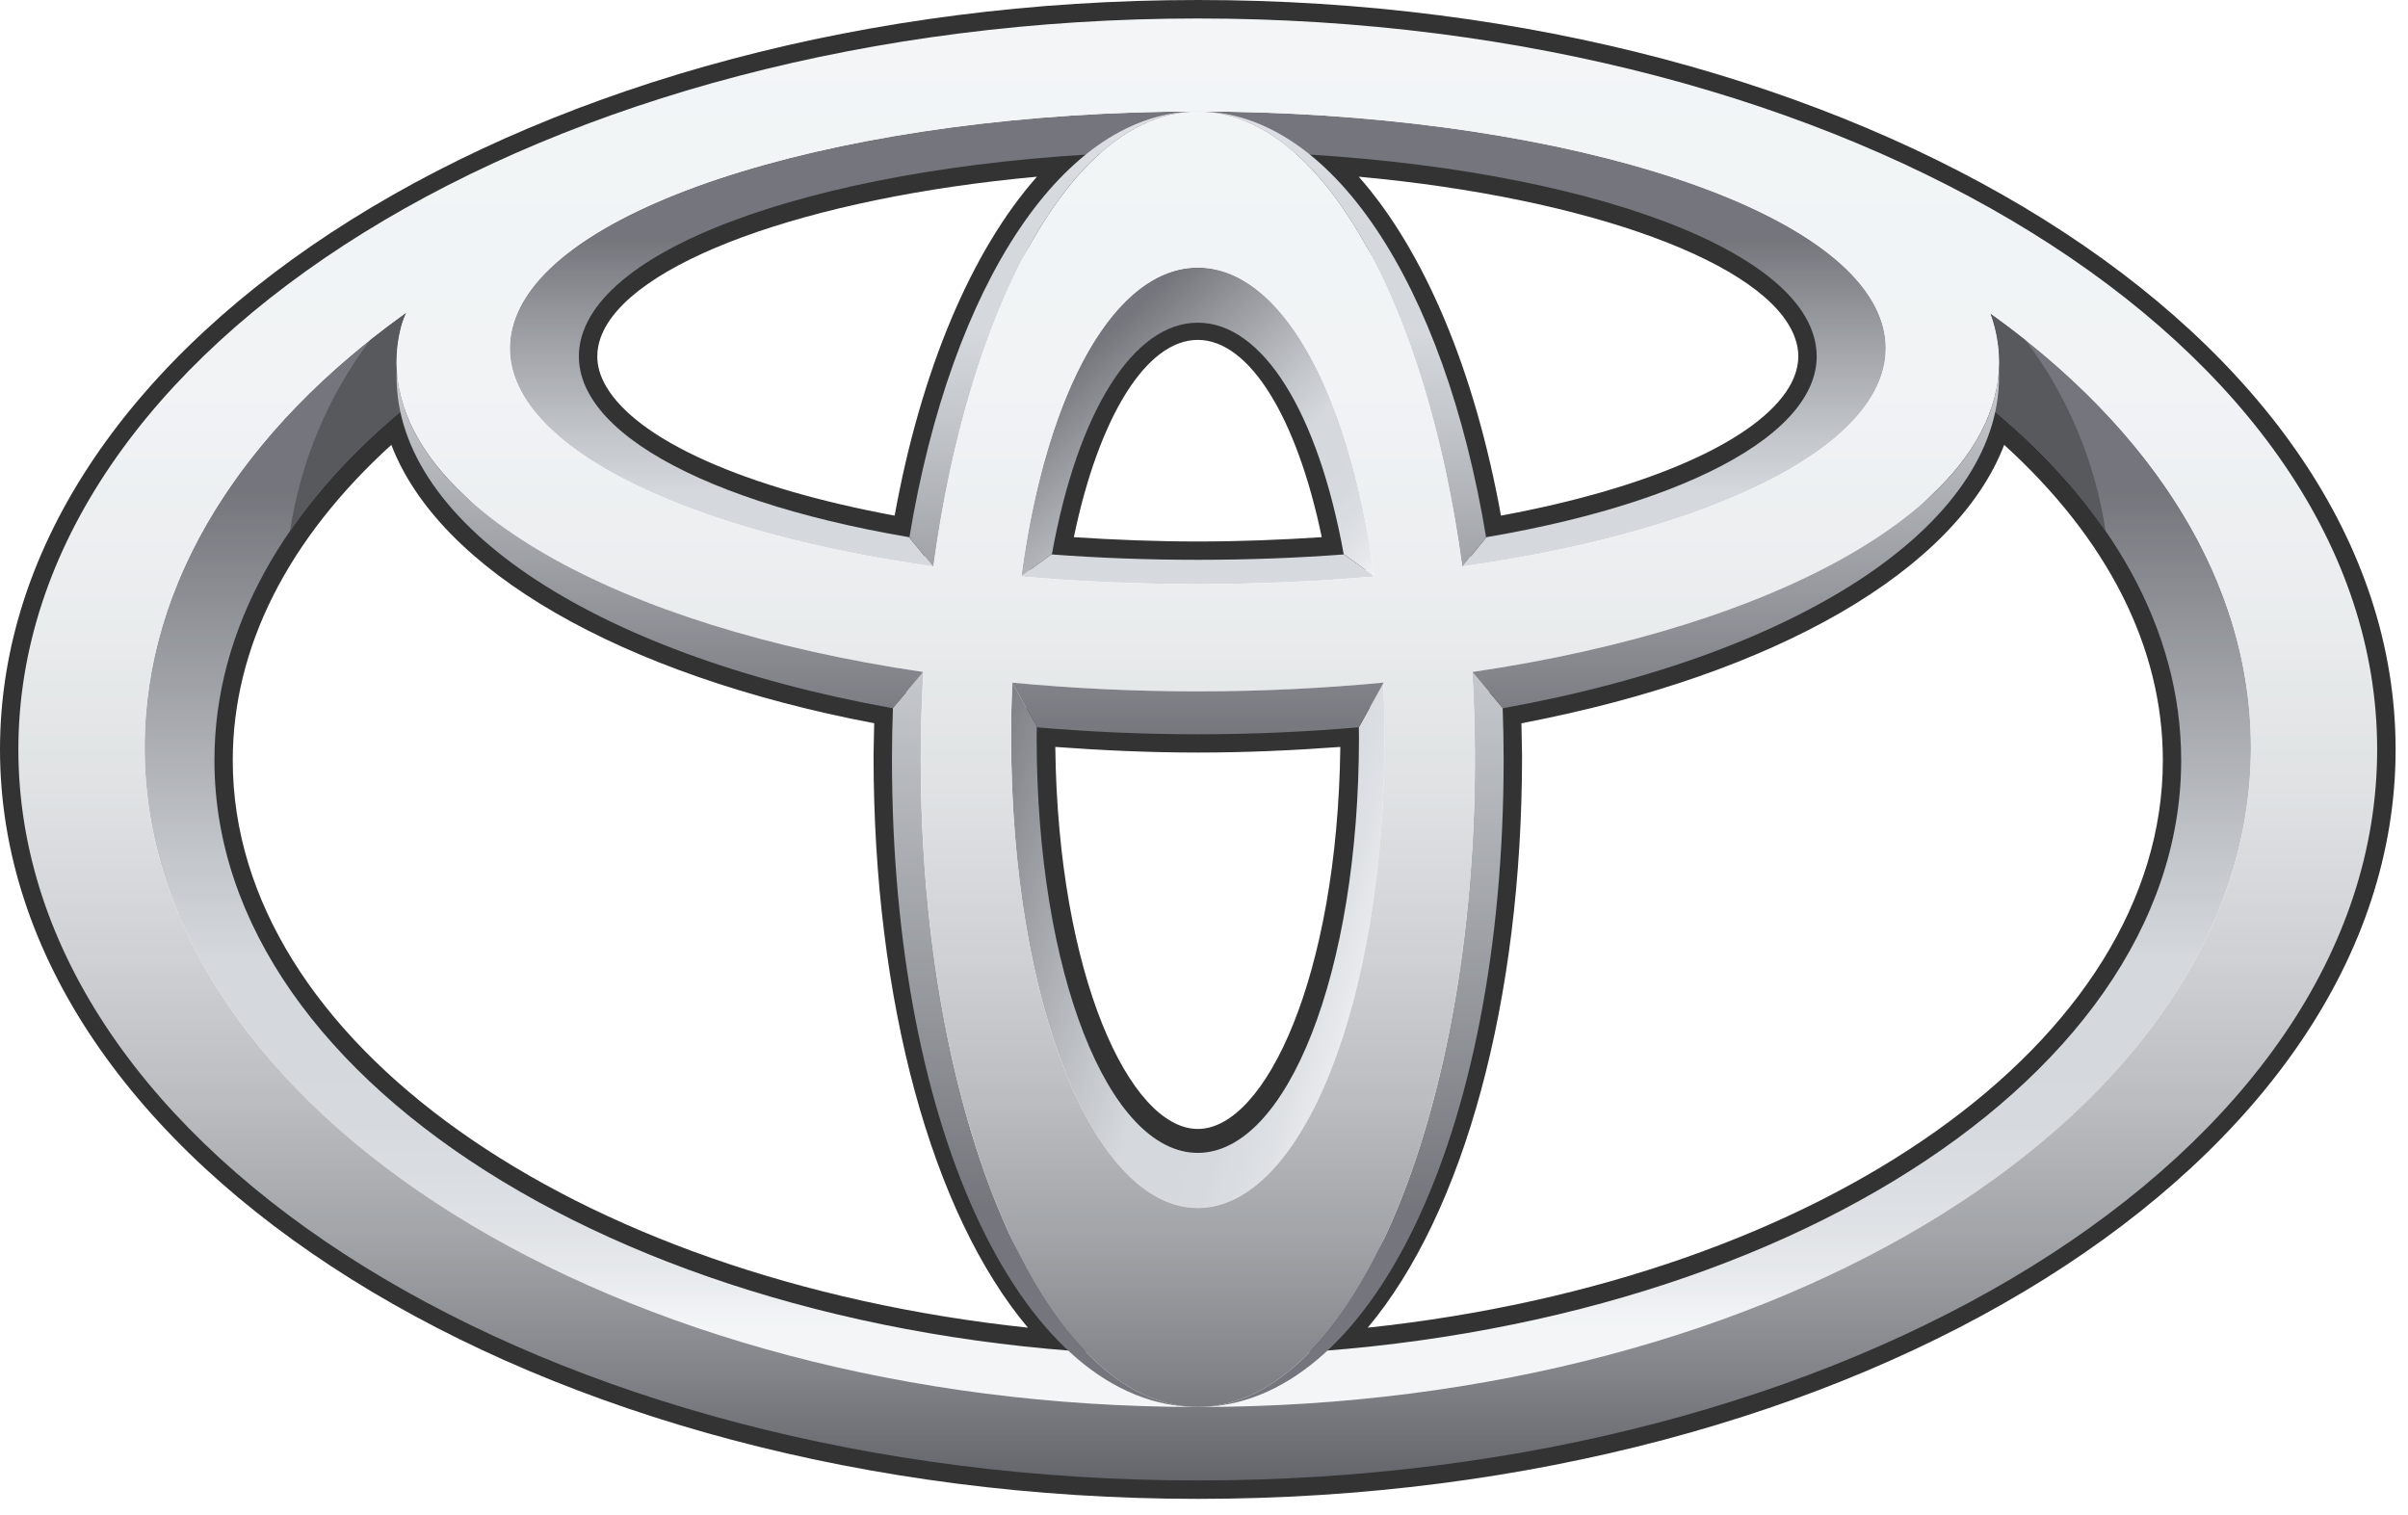
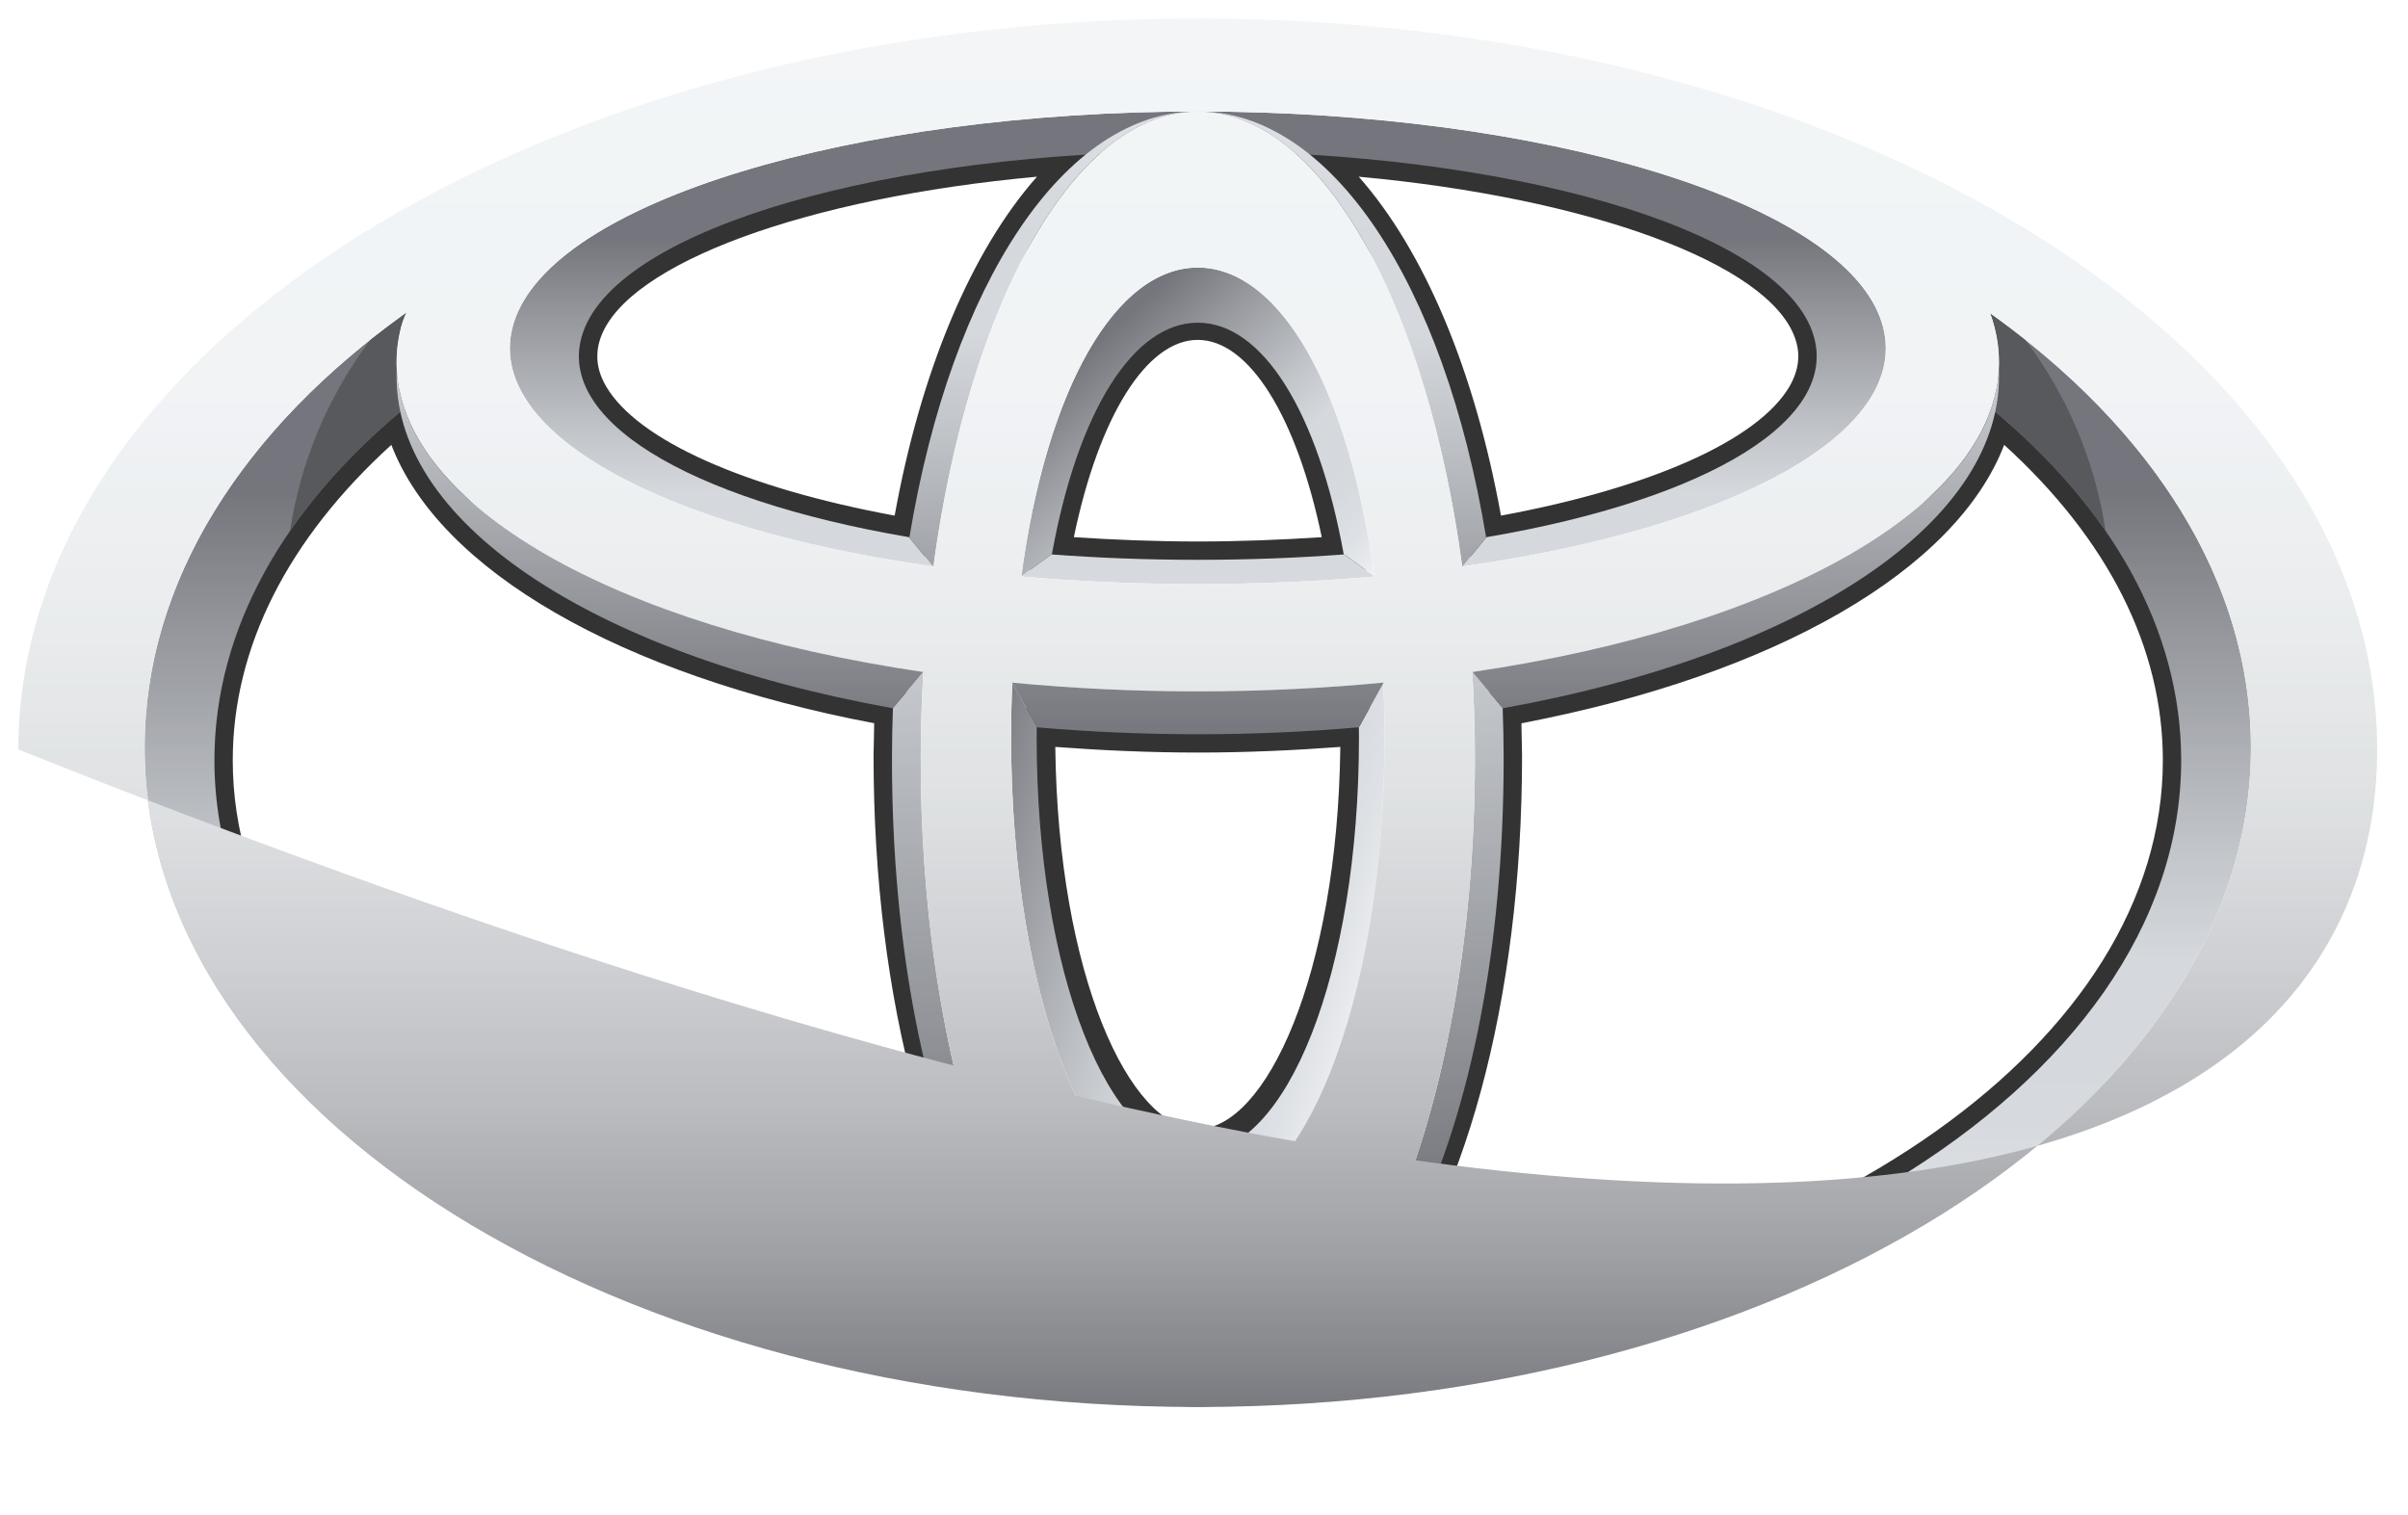
<svg xmlns="http://www.w3.org/2000/svg" width="62" height="39" viewBox="0 0 62 39" fill="none">
  <g opacity="0.8">
-     <path fill-rule="evenodd" clip-rule="evenodd" d="M30.841 38.595C13.835 38.595 0 29.938 0 19.297C0 8.656 13.835 0 30.84 0C47.846 0 61.681 8.656 61.681 19.297C61.681 29.938 47.846 38.595 30.841 38.595ZM30.841 0.948C14.357 0.948 0.946 9.18 0.946 19.297C0.946 29.417 14.357 37.648 30.841 37.648C47.324 37.648 60.735 29.417 60.735 19.297C60.735 9.18 47.324 0.948 30.841 0.948Z" fill="black" />
    <path fill-rule="evenodd" clip-rule="evenodd" d="M14.572 8.383C15.465 5.862 20.708 3.949 27.926 3.509L29.416 3.416L28.252 4.349C26.196 5.994 24.602 9.478 23.875 13.909L23.797 14.377L23.328 14.3C18.903 13.546 15.794 12.138 14.792 10.431C14.553 10.025 14.433 9.6 14.433 9.174C14.434 8.905 14.481 8.637 14.572 8.383ZM15.379 9.177C15.379 9.432 15.454 9.691 15.609 9.954C16.422 11.34 19.188 12.566 23.035 13.277C23.712 9.538 25.01 6.46 26.699 4.55C20.779 5.092 16.146 6.774 15.463 8.699C15.406 8.859 15.379 9.017 15.379 9.177ZM26.607 14.193L26.514 14.708L27.036 14.747C28.275 14.84 29.555 14.89 30.839 14.89C32.125 14.89 33.406 14.84 34.645 14.747L35.166 14.708L35.073 14.193C34.361 10.195 32.777 7.807 30.84 7.807C28.901 7.807 27.318 10.195 26.607 14.193ZM34.032 13.832C33.388 10.736 32.165 8.752 30.84 8.752C29.516 8.752 28.291 10.736 27.649 13.832C28.695 13.9 29.763 13.943 30.84 13.943C31.918 13.943 32.984 13.9 34.032 13.832ZM33.428 4.35C35.483 5.995 37.079 9.48 37.805 13.91L37.883 14.378L38.351 14.301C42.778 13.546 45.889 12.138 46.887 10.432C47.276 9.776 47.349 9.068 47.109 8.384C46.216 5.864 40.973 3.951 33.755 3.509L32.267 3.417L33.428 4.35ZM46.215 8.699C45.535 6.777 40.901 5.092 34.984 4.55C36.672 6.46 37.969 9.538 38.646 13.277C42.491 12.566 45.258 11.34 46.074 9.954C46.224 9.691 46.302 9.432 46.302 9.177C46.302 9.017 46.275 8.859 46.215 8.699ZM10.005 10.241C6.761 12.958 5.046 16.186 5.046 19.578C5.046 27.557 14.775 34.301 27.675 35.262L29.116 35.37L28.019 34.433C25.193 32.015 23.438 26.278 23.438 19.461L23.467 17.85L23.072 17.77C16.286 16.553 11.459 13.7 10.772 10.505L10.607 9.738L10.005 10.241ZM10.076 11.455C7.412 13.879 5.993 16.67 5.993 19.578C5.993 26.794 14.712 32.933 26.466 34.187C23.992 31.242 22.492 25.783 22.492 19.461C22.492 19.461 22.5 18.994 22.508 18.624C15.954 17.373 11.317 14.683 10.076 11.455ZM26.221 18.726L26.218 18.897C26.218 25.234 28.205 30.015 30.84 30.015C33.474 30.015 35.462 25.234 35.462 18.897L35.455 18.213L34.947 18.257C33.607 18.374 32.227 18.433 30.841 18.433C29.455 18.433 28.073 18.374 26.736 18.257L26.226 18.211L26.221 18.726ZM30.84 29.07C32.581 29.07 34.438 25.13 34.51 19.233C33.305 19.322 32.079 19.378 30.84 19.378C29.604 19.378 28.375 19.322 27.171 19.233C27.241 25.13 29.098 29.07 30.84 29.07ZM50.908 10.506C50.221 13.701 45.393 16.553 38.609 17.77L38.212 17.844L38.243 19.461C38.243 26.278 36.487 32.015 33.662 34.433L32.565 35.37L34.004 35.262C46.905 34.301 56.635 27.557 56.635 19.578C56.635 16.186 54.918 12.958 51.674 10.241L51.074 9.738L50.908 10.506ZM55.688 19.578C55.688 16.67 54.269 13.879 51.603 11.455C50.362 14.683 45.725 17.373 39.173 18.624C39.18 18.993 39.189 19.461 39.189 19.461C39.189 25.783 37.689 31.242 35.215 34.187C46.97 32.933 55.688 26.794 55.688 19.578Z" fill="black" />
    <path d="M51.243 8.069C51.286 8.189 51.326 8.312 51.357 8.435C51.536 9.144 51.499 9.84 51.268 10.518C54.345 13.056 56.16 16.186 56.16 19.578C56.16 28.043 44.823 34.908 30.84 34.908C16.856 34.908 5.521 28.043 5.521 19.578C5.521 16.189 7.337 13.056 10.411 10.518C10.182 9.84 10.145 9.144 10.323 8.435C10.36 8.3 10.409 8.169 10.47 8.044C6.27 11.036 3.724 14.957 3.724 19.252C3.724 28.628 15.864 36.229 30.84 36.229C45.815 36.229 57.956 28.628 57.956 19.252C57.956 14.966 55.42 11.054 51.243 8.069Z" fill="url(#paint0_linear_867_5800)" />
    <path fill-rule="evenodd" clip-rule="evenodd" d="M30.84 2.871C39.66 2.871 47.506 5.181 48.458 8.328C49.284 11.057 44.771 13.583 37.658 14.584L38.274 13.832C44.031 12.852 47.451 10.764 46.663 8.543C45.707 5.847 38.757 3.894 30.84 3.894C22.922 3.894 15.974 5.847 15.017 8.543C14.228 10.764 17.649 12.852 23.405 13.832L24.023 14.584C16.908 13.583 12.398 11.057 13.224 8.328C14.176 5.182 22.022 2.871 30.84 2.871ZM30.839 14.415C32.153 14.415 33.412 14.366 34.608 14.276L35.393 14.844C33.951 14.969 32.43 15.04 30.84 15.04C29.251 15.04 27.729 14.969 26.288 14.844L27.069 14.276H27.073C28.268 14.366 29.527 14.415 30.839 14.415Z" fill="url(#paint1_linear_867_5800)" />
    <path d="M27.083 14.276C27.744 10.604 29.177 8.309 30.84 8.309C32.504 8.309 33.936 10.604 34.598 14.276H34.611L35.384 14.837C34.732 9.988 32.945 6.889 30.841 6.889C28.735 6.889 26.949 9.988 26.297 14.837L27.07 14.276H27.083Z" fill="url(#paint2_linear_867_5800)" />
    <path d="M35.619 17.585L34.987 18.729C34.987 18.812 34.99 18.897 34.99 18.984C34.99 25.071 33.129 29.686 30.84 29.686C28.549 29.686 26.691 25.07 26.691 18.984C26.691 18.888 26.693 18.793 26.695 18.701L26.062 17.585C26.043 18.049 26.034 18.514 26.034 18.978C26.034 25.879 28.186 31.106 30.841 31.106C33.496 31.106 35.65 25.879 35.65 18.978C35.649 18.514 35.638 18.049 35.619 17.585V17.585Z" fill="url(#paint3_linear_867_5800)" />
    <path d="M24.034 14.586C24.943 7.846 27.646 2.869 30.84 2.869C27.416 2.869 24.497 7.278 23.414 13.844L24.024 14.586H24.034Z" fill="url(#paint4_linear_867_5800)" />
    <path d="M37.648 14.586H37.655L38.265 13.844C37.183 7.278 34.263 2.869 30.84 2.869C34.034 2.87 36.74 7.846 37.648 14.586Z" fill="url(#paint5_linear_867_5800)" />
    <path d="M38.69 18.232L37.913 17.305H37.907C37.951 18.041 37.975 18.79 37.975 19.55C37.975 28.762 34.78 36.229 30.841 36.229C35.258 36.229 38.715 29.304 38.715 19.55C38.715 19.104 38.706 18.666 38.69 18.232Z" fill="url(#paint6_linear_867_5800)" />
    <path d="M23.707 19.55C23.707 18.79 23.732 18.041 23.775 17.305H23.77L22.991 18.229C22.975 18.669 22.966 19.11 22.966 19.55C22.966 29.304 26.425 36.229 30.841 36.229C26.902 36.229 23.707 28.762 23.707 19.55Z" fill="url(#paint7_linear_867_5800)" />
    <path fill-rule="evenodd" clip-rule="evenodd" d="M10.323 8.434C10.145 9.143 10.182 9.839 10.411 10.517C9.235 11.488 8.244 12.547 7.468 13.672C7.738 11.883 8.45 10.19 9.538 8.746C9.844 8.505 10.155 8.271 10.47 8.043C10.41 8.169 10.36 8.3 10.323 8.434ZM54.213 13.672C53.437 12.547 52.445 11.488 51.268 10.517C51.499 9.839 51.536 9.143 51.357 8.435C51.326 8.311 51.286 8.189 51.243 8.069C51.549 8.286 51.849 8.512 52.143 8.746C53.233 10.19 53.945 11.883 54.213 13.672Z" fill="#2D2F34" />
-     <path fill-rule="evenodd" clip-rule="evenodd" d="M30.841 0.476C14.068 0.476 0.473 8.904 0.473 19.299C0.473 29.696 14.068 38.121 30.841 38.121C47.611 38.121 61.206 29.696 61.206 19.299C61.206 8.904 47.611 0.476 30.841 0.476ZM57.956 19.251C57.956 28.628 45.815 36.229 30.84 36.229C15.864 36.229 3.724 28.628 3.724 19.251C3.724 9.874 15.864 2.27 30.84 2.27C45.815 2.27 57.956 9.874 57.956 19.251Z" fill="url(#paint8_linear_867_5800)" />
+     <path fill-rule="evenodd" clip-rule="evenodd" d="M30.841 0.476C14.068 0.476 0.473 8.904 0.473 19.299C47.611 38.121 61.206 29.696 61.206 19.299C61.206 8.904 47.611 0.476 30.841 0.476ZM57.956 19.251C57.956 28.628 45.815 36.229 30.84 36.229C15.864 36.229 3.724 28.628 3.724 19.251C3.724 9.874 15.864 2.27 30.84 2.27C45.815 2.27 57.956 9.874 57.956 19.251Z" fill="url(#paint8_linear_867_5800)" />
    <path fill-rule="evenodd" clip-rule="evenodd" d="M30.84 2.871C26.902 2.871 23.707 10.435 23.707 19.55C23.707 28.762 26.9 36.229 30.84 36.229C34.78 36.229 37.975 28.762 37.975 19.55C37.975 10.435 34.78 2.871 30.84 2.871ZM35.649 18.981C35.649 25.879 33.496 31.106 30.84 31.106C28.185 31.106 26.034 25.879 26.034 18.981C26.034 11.822 28.185 6.89 30.84 6.89C33.495 6.89 35.649 11.822 35.649 18.981Z" fill="url(#paint9_linear_867_5800)" />
    <path fill-rule="evenodd" clip-rule="evenodd" d="M30.84 0.826C20.571 0.826 11.106 5.336 10.323 8.435C9.08 13.351 18.202 17.801 30.84 17.801C43.477 17.801 52.599 13.351 51.357 8.435C50.248 4.048 41.108 0.826 30.84 0.826ZM13.224 8.326C14.176 5.181 22.022 2.87 30.84 2.87C39.66 2.87 47.506 5.18 48.458 8.326C49.524 11.85 41.693 15.039 30.84 15.039C19.989 15.039 12.157 11.851 13.224 8.326Z" fill="url(#paint10_linear_867_5800)" />
    <path fill-rule="evenodd" clip-rule="evenodd" d="M22.987 18.237C15.172 16.832 10.031 13.385 10.216 9.499C10.381 13.015 15.781 16.13 23.77 17.303L23.768 17.306L22.987 18.237ZM51.465 9.499C51.302 13.015 45.898 16.13 37.911 17.303L37.914 17.306L38.693 18.237C46.508 16.832 51.65 13.381 51.465 9.499ZM26.052 17.577L26.058 17.581L26.709 18.729C28.035 18.843 29.414 18.907 30.84 18.907C32.273 18.907 33.656 18.843 34.99 18.727L35.624 17.58L35.628 17.576C34.103 17.721 32.504 17.802 30.841 17.802C29.242 17.803 27.644 17.728 26.052 17.577Z" fill="url(#paint11_linear_867_5800)" />
  </g>
  <defs>
    <linearGradient id="paint0_linear_867_5800" x1="51.475" y1="34.132" x2="51.475" y2="12.683" gradientUnits="userSpaceOnUse">
      <stop stop-color="#F0F3F5" />
      <stop offset="0.056" stop-color="#E2E5E8" />
      <stop offset="0.138" stop-color="#D4D8DD" />
      <stop offset="0.242" stop-color="#CCD0D6" />
      <stop offset="0.44" stop-color="#CACED4" />
      <stop offset="0.568" stop-color="#B3B7BD" />
      <stop offset="0.835" stop-color="#797C83" />
      <stop offset="1" stop-color="#52545C" />
    </linearGradient>
    <linearGradient id="paint1_linear_867_5800" x1="47.76" y1="17.79" x2="47.76" y2="6.167" gradientUnits="userSpaceOnUse">
      <stop stop-color="#F0F3F5" />
      <stop offset="0.056" stop-color="#E2E5E8" />
      <stop offset="0.138" stop-color="#D4D8DD" />
      <stop offset="0.242" stop-color="#CCD0D6" />
      <stop offset="0.44" stop-color="#CACED4" />
      <stop offset="0.568" stop-color="#B3B7BD" />
      <stop offset="0.835" stop-color="#797C83" />
      <stop offset="1" stop-color="#52545C" />
    </linearGradient>
    <linearGradient id="paint2_linear_867_5800" x1="38.18" y1="12.48" x2="31.854" y2="5.541" gradientUnits="userSpaceOnUse">
      <stop stop-color="#F0F3F5" />
      <stop offset="0.056" stop-color="#E2E5E8" />
      <stop offset="0.138" stop-color="#D4D8DD" />
      <stop offset="0.242" stop-color="#CCD0D6" />
      <stop offset="0.44" stop-color="#CACED4" />
      <stop offset="0.568" stop-color="#B3B7BD" />
      <stop offset="0.835" stop-color="#797C83" />
      <stop offset="1" stop-color="#52545C" />
    </linearGradient>
    <linearGradient id="paint3_linear_867_5800" x1="37.61" y1="18.344" x2="26.215" y2="15.017" gradientUnits="userSpaceOnUse">
      <stop stop-color="#F0F3F5" />
      <stop offset="0.056" stop-color="#E2E5E8" />
      <stop offset="0.138" stop-color="#D4D8DD" />
      <stop offset="0.242" stop-color="#CCD0D6" />
      <stop offset="0.44" stop-color="#CACED4" />
      <stop offset="0.568" stop-color="#B3B7BD" />
      <stop offset="0.835" stop-color="#797C83" />
      <stop offset="1" stop-color="#52545C" />
    </linearGradient>
    <linearGradient id="paint4_linear_867_5800" x1="21.285" y1="0.471" x2="21.285" y2="18.906" gradientUnits="userSpaceOnUse">
      <stop stop-color="#F0F3F5" />
      <stop offset="0.056" stop-color="#E2E5E8" />
      <stop offset="0.138" stop-color="#D4D8DD" />
      <stop offset="0.242" stop-color="#CCD0D6" />
      <stop offset="0.44" stop-color="#CACED4" />
      <stop offset="0.568" stop-color="#B3B7BD" />
      <stop offset="0.835" stop-color="#797C83" />
      <stop offset="1" stop-color="#52545C" />
    </linearGradient>
    <linearGradient id="paint5_linear_867_5800" x1="28.712" y1="0.471" x2="28.712" y2="18.906" gradientUnits="userSpaceOnUse">
      <stop stop-color="#F0F3F5" />
      <stop offset="0.056" stop-color="#E2E5E8" />
      <stop offset="0.138" stop-color="#D4D8DD" />
      <stop offset="0.242" stop-color="#CCD0D6" />
      <stop offset="0.44" stop-color="#CACED4" />
      <stop offset="0.568" stop-color="#B3B7BD" />
      <stop offset="0.835" stop-color="#797C83" />
      <stop offset="1" stop-color="#52545C" />
    </linearGradient>
    <linearGradient id="paint6_linear_867_5800" x1="28.377" y1="0.318" x2="28.377" y2="31.084" gradientUnits="userSpaceOnUse">
      <stop stop-color="#F0F3F5" />
      <stop offset="0.056" stop-color="#E2E5E8" />
      <stop offset="0.138" stop-color="#D4D8DD" />
      <stop offset="0.242" stop-color="#CCD0D6" />
      <stop offset="0.44" stop-color="#CACED4" />
      <stop offset="0.568" stop-color="#B3B7BD" />
      <stop offset="0.835" stop-color="#797C83" />
      <stop offset="1" stop-color="#52545C" />
    </linearGradient>
    <linearGradient id="paint7_linear_867_5800" x1="20.502" y1="0.318" x2="20.502" y2="31.084" gradientUnits="userSpaceOnUse">
      <stop stop-color="#F0F3F5" />
      <stop offset="0.056" stop-color="#E2E5E8" />
      <stop offset="0.138" stop-color="#D4D8DD" />
      <stop offset="0.242" stop-color="#CCD0D6" />
      <stop offset="0.44" stop-color="#CACED4" />
      <stop offset="0.568" stop-color="#B3B7BD" />
      <stop offset="0.835" stop-color="#797C83" />
      <stop offset="1" stop-color="#52545C" />
    </linearGradient>
    <linearGradient id="paint8_linear_867_5800" x1="0.473" y1="0.476" x2="0.473" y2="38.121" gradientUnits="userSpaceOnUse">
      <stop stop-color="#F0F3F5" />
      <stop offset="0.253" stop-color="#EDF0F3" />
      <stop offset="0.406" stop-color="#E5E8EA" />
      <stop offset="0.531" stop-color="#D7DADC" />
      <stop offset="0.642" stop-color="#C3C5C9" />
      <stop offset="0.744" stop-color="#A9ABAF" />
      <stop offset="0.839" stop-color="#888B90" />
      <stop offset="0.926" stop-color="#63656B" />
      <stop offset="1" stop-color="#3D3F46" />
    </linearGradient>
    <linearGradient id="paint9_linear_867_5800" x1="22.79" y1="0.473" x2="22.79" y2="38.121" gradientUnits="userSpaceOnUse">
      <stop stop-color="#F0F3F5" />
      <stop offset="0.253" stop-color="#EDF0F3" />
      <stop offset="0.406" stop-color="#E5E8EA" />
      <stop offset="0.531" stop-color="#D7DADC" />
      <stop offset="0.642" stop-color="#C3C5C9" />
      <stop offset="0.744" stop-color="#A9ABAF" />
      <stop offset="0.839" stop-color="#888B90" />
      <stop offset="0.926" stop-color="#63656B" />
      <stop offset="1" stop-color="#3D3F46" />
    </linearGradient>
    <linearGradient id="paint10_linear_867_5800" x1="-14.914" y1="0.477" x2="-14.914" y2="38.124" gradientUnits="userSpaceOnUse">
      <stop stop-color="#F0F3F5" />
      <stop offset="0.253" stop-color="#EDF0F3" />
      <stop offset="0.406" stop-color="#E5E8EA" />
      <stop offset="0.531" stop-color="#D7DADC" />
      <stop offset="0.642" stop-color="#C3C5C9" />
      <stop offset="0.744" stop-color="#A9ABAF" />
      <stop offset="0.839" stop-color="#888B90" />
      <stop offset="0.926" stop-color="#63656B" />
      <stop offset="1" stop-color="#3D3F46" />
    </linearGradient>
    <linearGradient id="paint11_linear_867_5800" x1="7.315" y1="8.284" x2="7.315" y2="19.014" gradientUnits="userSpaceOnUse">
      <stop stop-color="#CACED4" />
      <stop offset="1" stop-color="#52545C" />
    </linearGradient>
  </defs>
</svg>